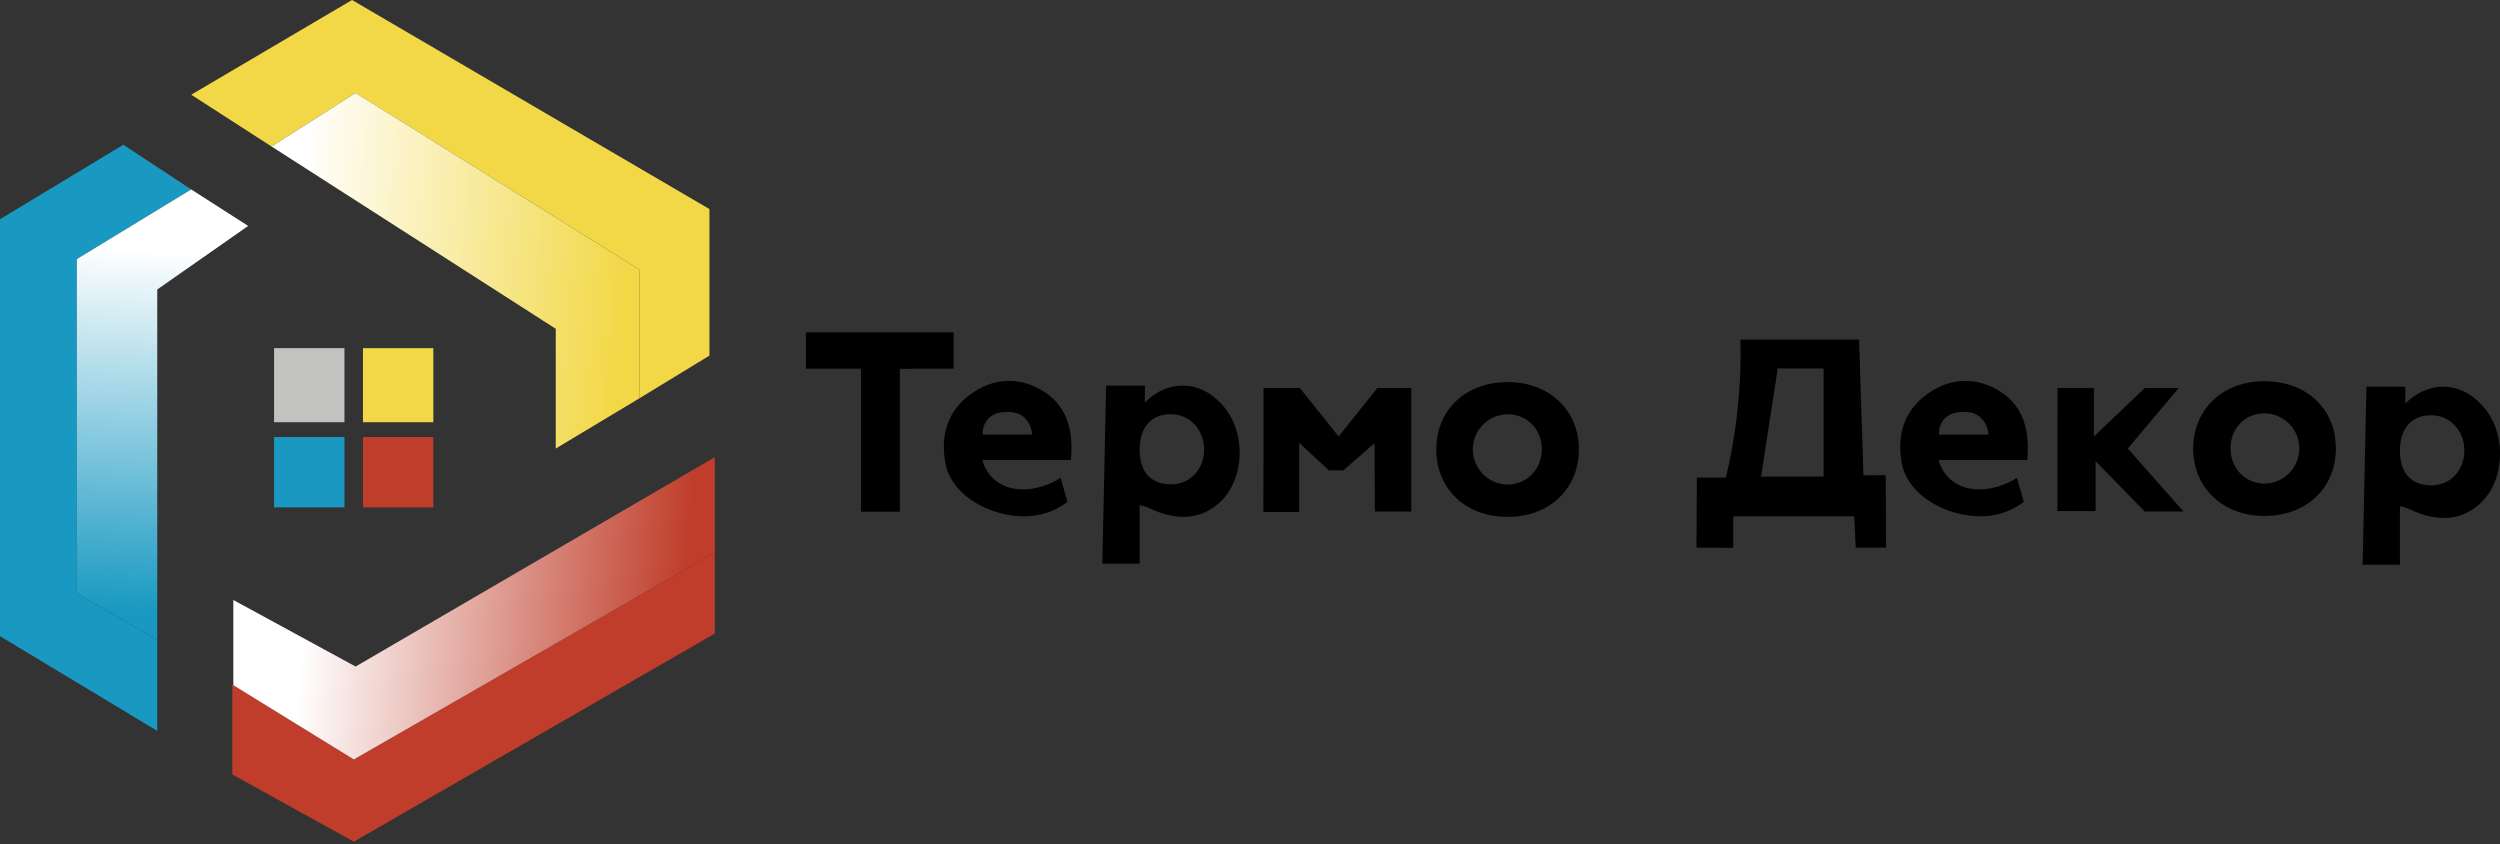
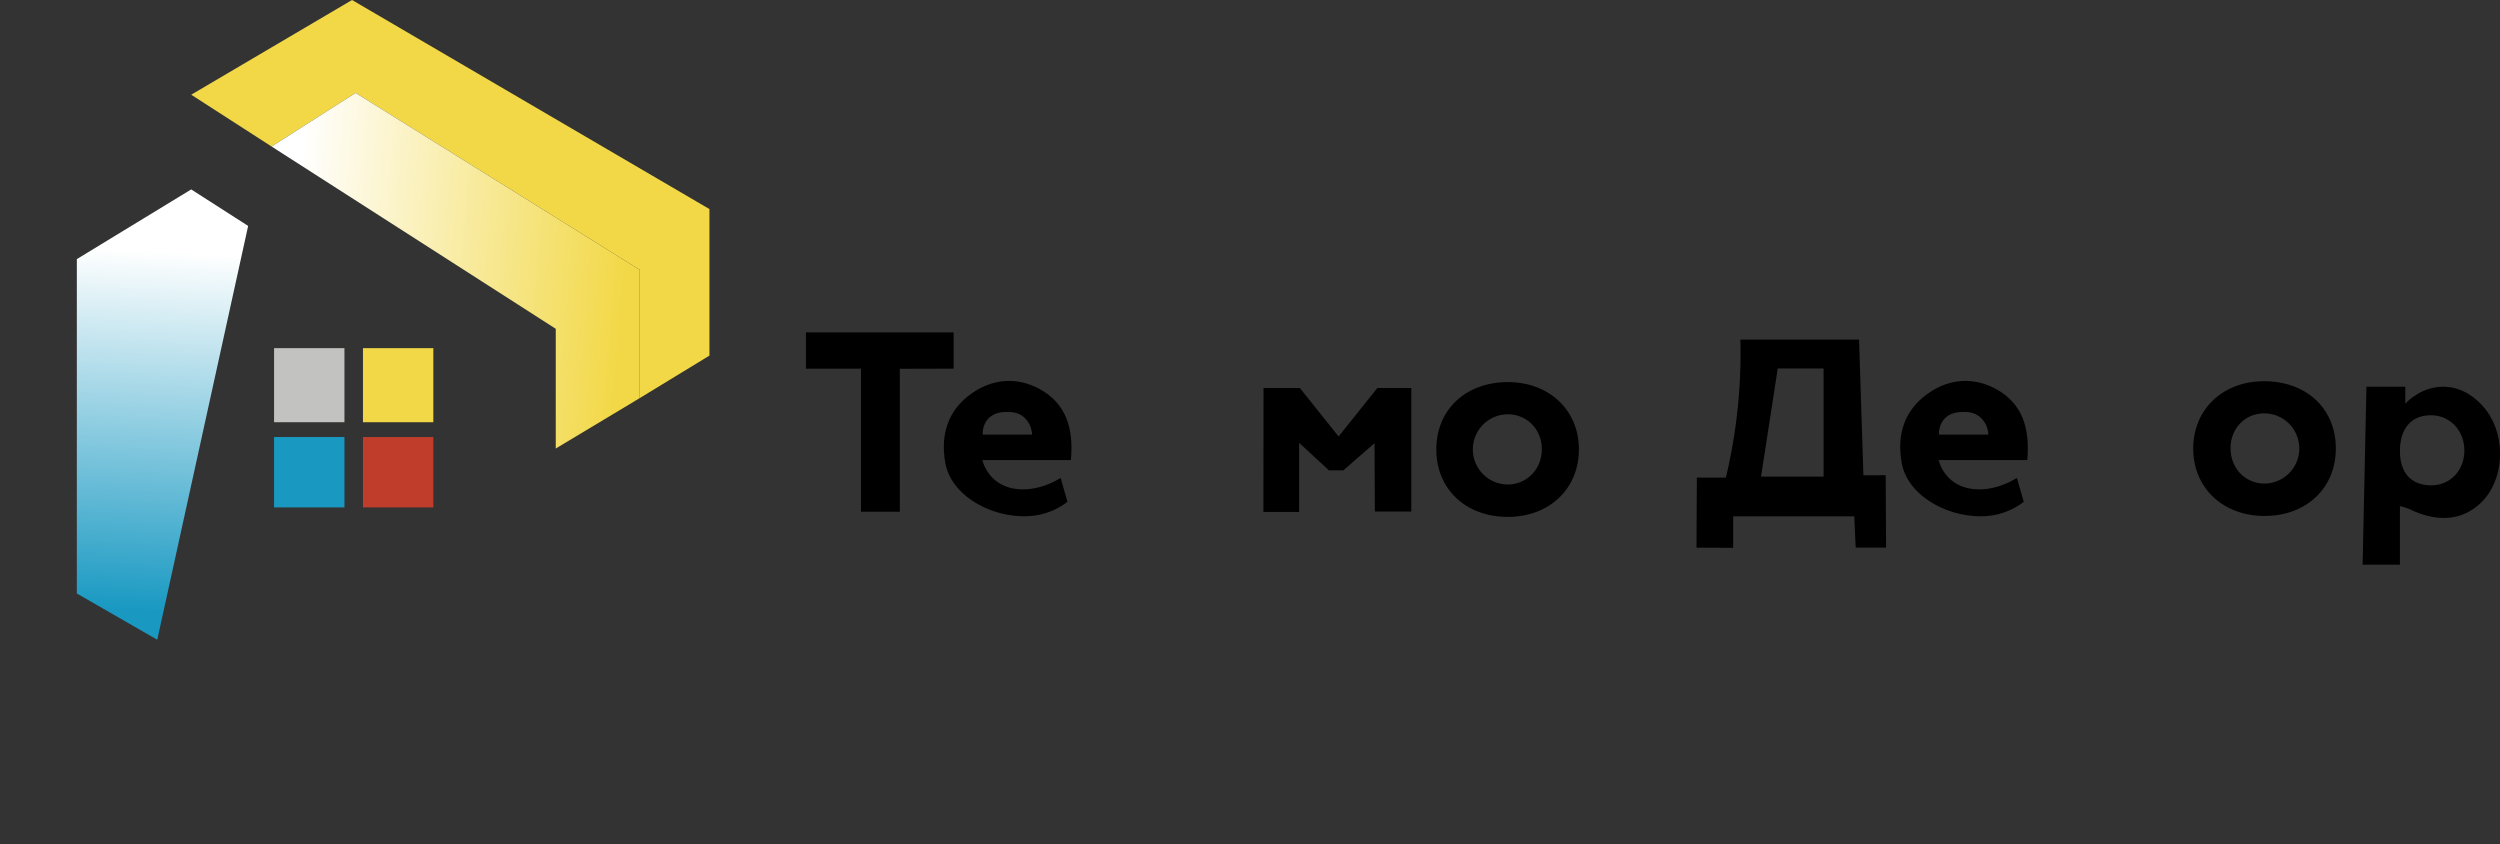
<svg xmlns="http://www.w3.org/2000/svg" width="675" height="228" viewBox="0 0 675 228" fill="none">
  <rect x="0" y="0" width="675" height="228" fill="#333333" stroke="none" />
  <g clip-path="url(#clip0_706_22742)">
    <path d="M51.626 25.572L73.338 39.564L96.015 25.089L172.731 72.856V107.484L191.548 96.015V56.451L95.05 0L51.626 25.572Z" fill="#F2D846" />
-     <path d="M33.292 39.08L51.626 51.142L20.747 69.959V160.242L42.459 172.729V197.336L0 171.764V59.195L33.292 39.08Z" fill="#1999C2" />
-     <path d="M62.723 184.792L95.532 205.056L192.995 149.088V171.051L95.532 227.251L62.723 209.105V184.792Z" fill="#BF3D2A" />
-     <path d="M192.995 123.434L96.015 179.967L63 162V185L95.532 205.056L192.995 149.087V123.434Z" fill="url(#paint0_linear_706_22742)" />
    <path d="M172.731 107.482V72.854L96.015 25.088L73.338 39.562L150.054 88.776V121.103L172.731 107.482Z" fill="url(#paint1_linear_706_22742)" />
-     <path d="M51.626 51.143L20.747 69.96V160.243L42.459 172.729V78.162L67 61L51.626 51.143Z" fill="url(#paint2_linear_706_22742)" />
+     <path d="M51.626 51.143L20.747 69.96V160.243L42.459 172.729L67 61L51.626 51.143Z" fill="url(#paint2_linear_706_22742)" />
    <path d="M117 118H98V137H117V118Z" fill="#BF3D2A" />
    <path d="M93 118H74V137H93V118Z" fill="#1999C2" />
    <path d="M93 94H74V114H93V94Z" fill="#C2C2C0" />
    <path d="M117 94H98V114H117V94Z" fill="#F2D846" />
    <path d="M469.914 91.697H501.946C502.339 103.92 502.731 116.134 503.123 128.337L509.135 128.304L509.237 147.859H501.034C500.909 145.048 500.782 142.233 500.653 139.415H467.955V147.912L458.054 147.868C458.083 141.561 458.115 135.256 458.151 128.955H465.996C468.343 119.104 469.656 109.034 469.914 98.91C469.977 96.43 469.972 94.032 469.914 91.697ZM475.482 128.685H492.369V99.485H479.988C478.459 109.405 477.006 118.808 475.482 128.685Z" fill="black" />
-     <path d="M307.702 136.375V152.167H297.627L298.66 104.116H309.12V108.69C309.8 107.971 313.67 104.005 319.58 104.116C325.37 104.222 328.979 108.178 330.036 109.346C336.115 116.028 336.178 127.54 330.75 134.136C329.054 136.214 326.836 137.805 324.323 138.744C320.159 140.23 315.277 139.66 309.882 137.012C309.171 136.749 308.442 136.537 307.702 136.375ZM307.702 121.451C307.702 127.347 310.625 130.652 315.933 130.773C321.24 130.894 325.168 126.754 325.1 121.234C325.042 115.965 321.269 111.946 316.295 111.845C310.891 111.739 307.687 115.314 307.697 121.451H307.702Z" fill="black" />
    <path d="M371.211 138.107L371.125 119.657L362.715 126.981H358.792L350.768 119.565V138.218H341.119L341.157 104.768H350.961L361.422 117.843L371.882 104.768H381.049V138.107H371.211Z" fill="black" />
    <path d="M407.162 139.563C395.78 139.592 387.799 132.08 387.804 121.33C387.809 110.58 395.78 103.135 407.2 103.164C418.23 103.198 426.191 110.667 426.307 121.084C426.422 131.838 418.452 139.529 407.162 139.563ZM407.21 130.825C412.488 130.714 416.449 126.425 416.295 120.987C416.141 115.55 411.866 111.584 406.549 111.863C404.084 112.02 401.777 113.132 400.118 114.962C398.46 116.792 397.58 119.197 397.666 121.665C397.752 124.134 398.797 126.472 400.579 128.182C402.361 129.892 404.74 130.84 407.21 130.825Z" fill="black" />
    <path d="M611.669 139.308C600.33 139.41 592.205 131.859 592.167 121.181C592.128 110.692 599.939 103.093 610.921 102.929C622.414 102.76 630.491 110.036 630.674 120.723C630.857 131.506 622.988 139.202 611.669 139.308ZM611.234 130.575C613.751 130.599 616.175 129.622 617.971 127.859C619.768 126.096 620.791 123.691 620.814 121.174C620.838 118.657 619.861 116.234 618.098 114.437C616.335 112.64 613.93 111.618 611.413 111.594C606.303 111.594 602.419 115.454 602.246 120.689C602.111 126.204 605.942 130.43 611.234 130.575Z" fill="black" />
    <path d="M265.228 124.226C265.793 126.315 266.969 128.188 268.606 129.605C272.798 133.152 279.954 132.983 286.366 129.036L288.219 135.492C286.162 137.067 283.804 138.205 281.29 138.835C271.187 141.33 257.103 135.299 255.236 125.017C253.87 117.408 255.892 110.798 262.295 106.263C268.046 102.19 274.666 101.703 280.788 105.085C287.688 108.902 289.956 115.444 289.145 124.226H265.228ZM278.656 117.35C278.629 116.45 278.417 115.566 278.035 114.751C277.652 113.936 277.106 113.208 276.432 112.612C274.719 111.165 272.76 111.223 271.805 111.237C270.767 111.237 268.273 111.295 266.627 113.268C265.708 114.423 265.248 115.877 265.334 117.35H278.656Z" fill="black" />
    <path d="M523.427 124.226C523.992 126.315 525.168 128.188 526.804 129.605C530.992 133.152 538.152 132.983 544.564 129.036L546.412 135.492C544.366 137.065 542.02 138.203 539.517 138.835C529.419 141.33 515.335 135.299 513.463 125.017C512.098 117.408 514.119 110.798 520.522 106.263C526.268 102.19 532.888 101.703 539.016 105.085C545.91 108.902 548.154 115.444 547.368 124.226H523.422H523.427ZM536.854 117.35C536.827 116.45 536.616 115.566 536.233 114.751C535.85 113.936 535.305 113.208 534.63 112.612C532.912 111.165 530.958 111.223 530.003 111.237C528.961 111.237 526.471 111.295 524.826 113.268C523.907 114.423 523.446 115.877 523.533 117.35H536.854Z" fill="black" />
-     <path d="M555.507 137.991C555.507 126.916 555.52 115.846 555.546 104.781H565.35V117.857L579.077 104.781H588.244L574.503 121.104L589.537 138.102H579.077L565.808 124.515V137.991H555.507Z" fill="black" />
    <path d="M217.602 99.537V89.742H257.475V99.537L242.952 99.575V138.174H232.467V99.532L217.602 99.537Z" fill="black" />
    <path d="M647.981 136.649V152.465H637.906C638.247 136.447 638.592 120.43 638.939 104.414H649.428V108.988C650.113 108.269 653.983 104.303 659.889 104.414C665.678 104.521 669.287 108.477 670.349 109.64C676.423 116.327 676.491 127.839 671.058 134.435C669.363 136.513 667.145 138.102 664.631 139.038C660.472 140.529 655.59 139.959 650.19 137.31C649.47 137.038 648.732 136.817 647.981 136.649ZM647.981 121.726C647.981 127.622 650.905 130.927 656.212 131.043C661.519 131.159 665.447 127.024 665.379 121.509C665.317 116.24 661.543 112.221 656.569 112.12C651.184 112.009 647.981 115.589 647.981 121.726Z" fill="black" />
  </g>
  <defs>
    <linearGradient id="paint0_linear_706_22742" x1="82.766" y1="159.06" x2="210.008" y2="169.786" gradientUnits="userSpaceOnUse">
      <stop stop-color="white" />
      <stop offset="0.8" stop-color="#BF3D2A" />
    </linearGradient>
    <linearGradient id="paint1_linear_706_22742" x1="78.824" y1="69.371" x2="191.794" y2="78.89" gradientUnits="userSpaceOnUse">
      <stop stop-color="white" />
      <stop offset="0.8" stop-color="#F2D846" />
    </linearGradient>
    <linearGradient id="paint2_linear_706_22742" x1="41.706" y1="67.75" x2="36.934" y2="164.706" gradientUnits="userSpaceOnUse">
      <stop stop-color="white" />
      <stop offset="1" stop-color="#1999C2" />
    </linearGradient>
    <clipPath id="clip0_706_22742">
      <rect width="675" height="227.252" fill="white" />
    </clipPath>
  </defs>
</svg>